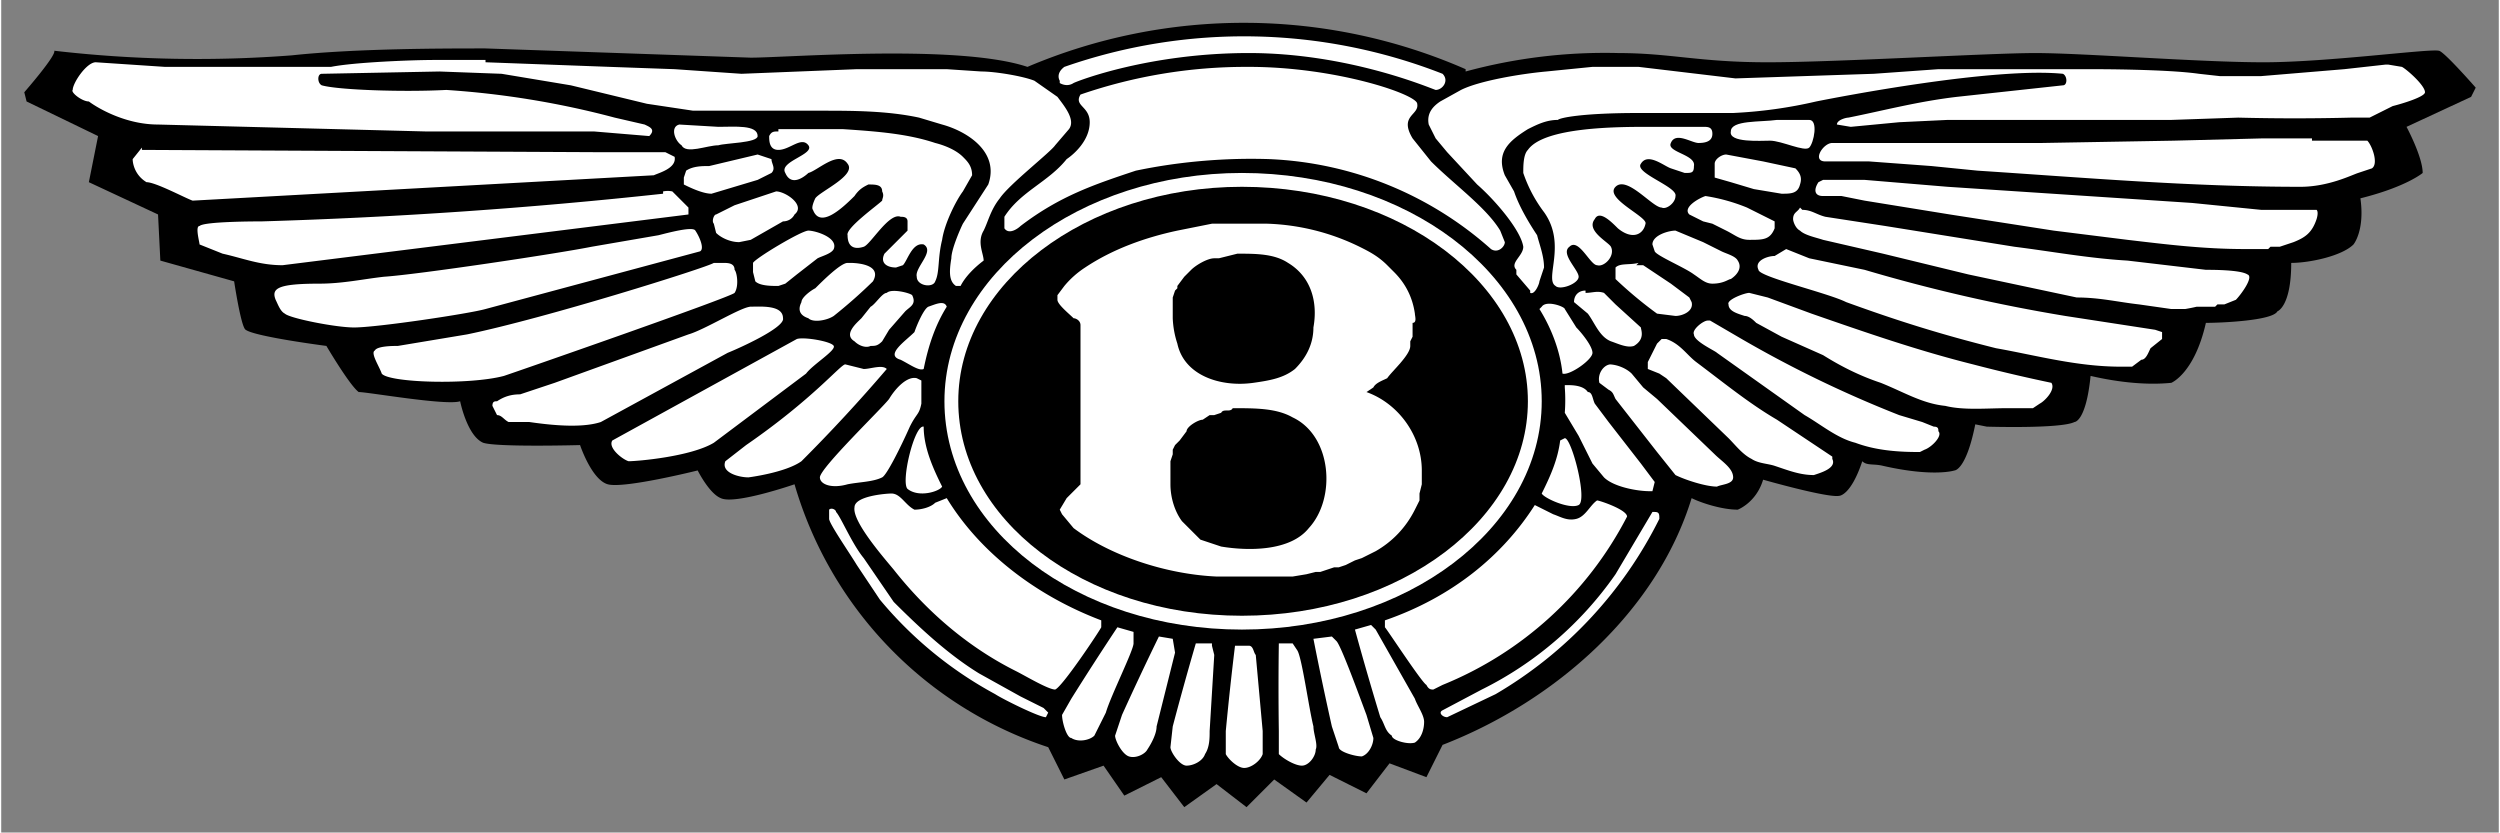
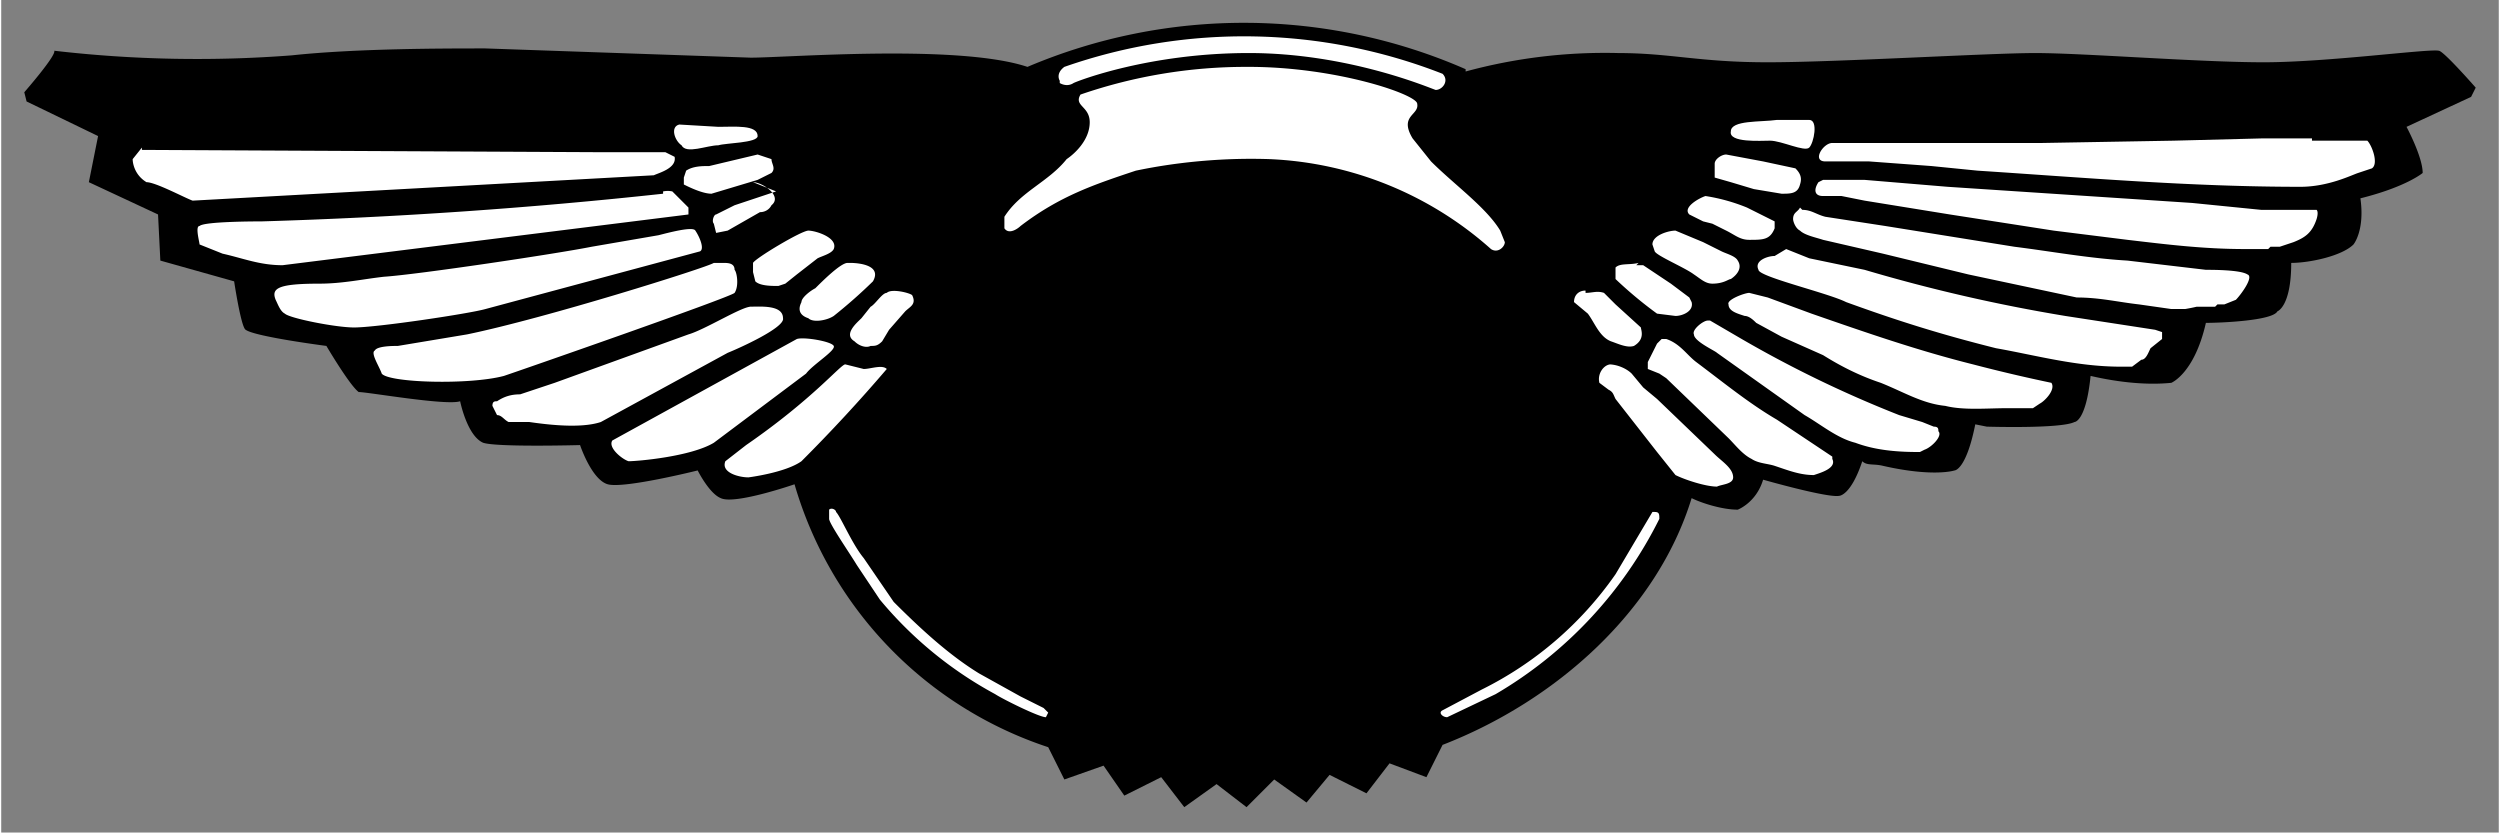
<svg xmlns="http://www.w3.org/2000/svg" version="1.0" width="1024" height="341" viewBox="-1 -1 108.3 36.1">
  <rect x="-1" y="-1" width="108.3" height="36.1" fill="#808080" stroke="none" />
  <defs />
  <path d="M62.5 2a24 24 0 00-19-.1c-3-1-10.4-.4-12-.4L20 1.1c-1.8 0-5.6 0-8.4.3a53.7 53.7 0 01-10.3-.2C1.4 1.4 0 3 0 3l.1.4 3.1 1.5-.4 2 3 1.4.1 2 3.2.9s.3 2 .5 2.1c.4.3 3.5.7 3.5.7s1 1.7 1.4 2c.4 0 3.8.6 4.4.4 0 0 .3 1.5 1 1.8.6.2 4.2.1 4.2.1s.5 1.5 1.2 1.7c.7.2 3.9-.6 3.9-.6s.5 1 1 1.2c.6.3 3.2-.6 3.2-.6a17 17 0 0011 11.4l.7 1.4 1.7-.6.9 1.3 1.6-.8 1 1.3 1.4-1L53 34l1.2-1.2 1.4 1 1-1.2 1.6.8 1-1.3 1.6.6.7-1.4c4.9-1.9 9.3-5.8 10.8-10.7.4.2 1.3.5 2 .5 0 0 .8-.3 1.1-1.3 0 0 2.8.8 3.3.7 0 0 .5 0 1-1.5.2.2.5.1.9.2 2.2.5 3.1.2 3.1.2s.5 0 .9-2l.5.1s3.2.1 3.8-.2c0 0 .5 0 .7-2 1.3.3 2.5.4 3.5.3 0 0 1-.4 1.5-2.6.7 0 2.9-.1 3.1-.5 0 0 .6-.2.6-2.1.8 0 2.2-.3 2.7-.8 0 0 .5-.6.3-2 2-.5 2.7-1.1 2.7-1.1 0-.7-.7-2-.7-2l2.8-1.3.2-.4s-1.4-1.6-1.6-1.6c-.4-.1-4.8.5-7.6.5s-7.8-.4-9.9-.4c-2 0-8.6.4-11.6.4s-4.2-.4-6.5-.4a23 23 0 00-6.6.8" fill-rule="evenodd" />
-   <path d="M99.2 5h-2.1l-3.9.1-5.7.1h-9.1c-.4 0-.9.8-.3.8H80l2.7.2 2 .2c4.6.3 9.2.7 14 .7 1.2 0 2.2-.5 2.5-.6l.6-.2c.3-.2 0-1-.2-1.2h-2.4M5.1 5.4l-.4.5c0 .2.1.7.6 1 .4 0 1.7.7 2 .8l20-1.1c.2-.1 1-.3.9-.8l-.4-.2H25L5.1 5.5M73.8 5.7c-.2 0-.5.2-.5.4v.6l.7.2 1 .3 1.2.2c.4 0 .7 0 .8-.4.1-.3 0-.5-.2-.7L75.4 6l-1.6-.3M31.8 5.7l-2.1.5c-.3 0-.7 0-1 .2l-.1.3V7c.2.1.8.4 1.2.4l2-.6.6-.3c.2-.2 0-.4 0-.6l-.6-.2M78 6.8l-.2.1c-.2.3-.2.6.2.6h.8l1 .2 3.7.6L88 9l3.2.4c1.7.2 3.3.4 5.1.4h1l.1-.1H97.8l.6-.2c.5-.2.8-.4 1-1 0 0 .1-.3 0-.4H97L94 7.8l-10.6-.7-3.6-.3H78M32.6 7.3l-1.8.6-.8.4c-.1 0-.2.3-.1.4l.1.4c.2.2.6.4 1 .4l.5-.1 1.4-.8c.2 0 .4-.1.5-.3.5-.4-.4-1-.8-1M72.9 7.5c-.3.1-1 .5-.7.8l.6.3.4.1.6.3c.4.2.6.4 1 .4.6 0 .9 0 1.1-.5v-.3L74.7 8a8 8 0 00-1.8-.5M27.7 7.4a222.2 222.2 0 01-17.4 1.2c-.2 0-2.5 0-2.7.2-.2 0 0 .7 0 .8l1 .4c.9.2 1.6.5 2.6.5l17.6-2.2V8l-.7-.7a1 1 0 00-.4 0M77 8c-.1.2-.3.2-.3.5 0 .1.1.4.3.5.2.2.7.3 1 .4l2.6.6 3.7.9 4.7 1c1 0 1.8.2 2.7.3l1.4.2H93.7a8 8 0 00.5-.1h.8l.1-.1H95.4l.5-.2c.2-.2.8-1 .5-1.1-.3-.2-1.5-.2-1.8-.2l-3.4-.4c-1.7-.1-3.3-.4-4.9-.6l-5.6-.9-2.6-.4c-.4-.1-.6-.3-1-.3M27.5 9.2l-2.9.5c-1.5.3-7.5 1.2-9 1.3-.9.1-1.8.3-2.8.3-1.8 0-2.1.2-1.9.7.1.2.2.5.4.6.2.2 2.2.6 3 .6 1 0 5-.6 5.7-.8l9.3-2.5c.2-.1 0-.6-.2-.9-.1-.2-1.2.1-1.6.2M34 9c-.3 0-2.3 1.2-2.4 1.4v.4l.1.4c.2.2.7.2 1 .2l.3-.1.5-.4.9-.7c.2-.1.6-.2.7-.4.2-.5-.8-.8-1.1-.8M71.6 9c-.3 0-1 .2-1 .6l.1.3c.1.2 1.3.7 1.7 1 .3.2.5.4.8.4.5 0 .7-.2.8-.2.3-.2.5-.5.3-.8-.1-.2-.5-.3-.7-.4l-.8-.4-1.2-.5M76.4 9.8l-.5.3c-.3 0-.9.2-.7.6 0 .3 3 1 3.8 1.4 2.2.8 4.1 1.4 6.5 2 1.7.3 3.5.8 5.4.8h.5l.4-.3c.2 0 .3-.3.4-.5l.5-.4v-.3l-.3-.1-1.3-.2-2.6-.4a71.8 71.8 0 01-8.7-2l-2.4-.5-.5-.2-.5-.2M35.7 10.4c-.3 0-1.1.8-1.4 1.1-.2.1-.6.4-.6.6-.2.4 0 .6.3.7.2.2.8.1 1.1-.1a22 22 0 001.7-1.5c.4-.7-.6-.8-1-.8M30.3 10.4h-.4c-.3.2-7.3 2.4-10.7 3.1l-3 .5c-.2 0-.9 0-1 .2-.2.1.2.7.3 1 .3.4 3.8.5 5.3.1.6-.2 9.8-3.4 10-3.6.2-.3.1-.9 0-1 0-.3-.3-.3-.5-.3M70 10.4c-.4.1-.8 0-1 .2v.5a18 18 0 001.8 1.5l.8.1c.3 0 .8-.2.7-.6l-.1-.2-.8-.6-.6-.4-.6-.4h-.3M67.7 11.6c-.3 0-.5.2-.5.5l.6.5c.3.4.5 1 1 1.2.3.1.7.3 1 .2.5-.3.3-.7.3-.8l-1.1-1-.5-.5c-.3-.1-.5 0-.8 0M37.4 11.7c-.2 0-.5.5-.7.6l-.4.5c-.2.2-.8.7-.3 1 .2.2.5.3.7.2.2 0 .3 0 .5-.2l.3-.5.7-.8c.2-.2.5-.3.3-.7-.1-.1-.9-.3-1.1-.1M74.8 11.7c-.2 0-1 .3-.9.5 0 .3.4.4.7.5.2 0 .4.2.5.3l1.1.6 1.8.8c.8.5 1.6.9 2.5 1.2 1 .4 1.8.9 2.8 1 .8.2 1.8.1 2.7.1h1.1l.3-.2c.2-.1.7-.6.5-.9a70.3 70.3 0 01-3.4-.8c-2.4-.6-4.7-1.4-7-2.2l-1.9-.7-.8-.2M31.5 12.3c-.4 0-2 1-2.7 1.2L23 15.6l-1.5.5c-.4 0-.7.1-1 .3-.1 0-.2 0-.2.2l.2.4c.2 0 .3.2.5.3h.9c.7.1 2.2.3 3.1 0l5.5-3c.5-.2 2.5-1.1 2.4-1.5 0-.6-1-.5-1.5-.5M73 12.9c-.2 0-.7.4-.6.6 0 .3.9.7 1 .8l3.8 2.7c.7.4 1.4 1 2.2 1.2.8.3 1.7.4 2.7.4h.1l.2-.1c.3-.1.8-.6.6-.8 0-.1 0-.2-.2-.2l-.5-.2-1-.3a50.2 50.2 0 01-7-3.4l-1.2-.7H73M71 13.7l-.2.2-.2.4-.2.4v.3l.5.2.3.2 2.7 2.6c.3.3.6.7 1 .9.3.2.7.2 1 .3.6.2 1.1.4 1.7.4.3-.1 1-.3.8-.7v-.1l-.9-.6-1.5-1c-1.2-.7-2.3-1.6-3.5-2.5-.4-.3-.7-.8-1.3-1H71 71M33.5 13.7l-8 4.4c-.2.3.4.8.7.9.4 0 2.7-.2 3.7-.8l4-3c.3-.4 1.3-1 1.2-1.2-.1-.2-1.3-.4-1.6-.3M35.6 14.8c-.2 0-1.4 1.5-4.3 3.5l-.9.7c-.2.5.6.7 1 .7 0 0 1.6-.2 2.3-.7a69.5 69.5 0 003.7-4c-.2-.2-.7 0-1 0l-.8-.2M68.8 14.8c-.3 0-.6.4-.5.8l.4.3c.2.1.2.2.3.4l1.8 2.3.8 1c.4.2 1.3.5 1.8.5.2-.1.7-.1.7-.4 0-.4-.5-.7-.8-1l-2.5-2.4-.6-.5-.5-.6c-.2-.2-.6-.4-1-.4M34.9 21v.5c0 .2.9 1.5 1.2 2l1 1.5a17 17 0 005 4.1c.3.2 1.9 1 2.2 1l.1-.2-.2-.2-1-.5-1.8-1c-1.3-.8-2.5-1.9-3.7-3.1l-1.3-1.9c-.5-.6-1-1.8-1.2-2 0-.1-.2-.2-.3-.1M70.6 21.2L69 23.9a15.4 15.4 0 01-5.8 5l-1.7.9c-.2.1 0 .3.2.3l2.1-1a18.2 18.2 0 007.1-7.6c0-.2 0-.3-.2-.3" fill="#fff" />
+   <path d="M99.2 5h-2.1l-3.9.1-5.7.1h-9.1c-.4 0-.9.8-.3.8H80l2.7.2 2 .2c4.6.3 9.2.7 14 .7 1.2 0 2.2-.5 2.5-.6l.6-.2c.3-.2 0-1-.2-1.2h-2.4M5.1 5.4l-.4.5c0 .2.1.7.6 1 .4 0 1.7.7 2 .8l20-1.1c.2-.1 1-.3.9-.8l-.4-.2H25L5.1 5.5M73.8 5.7c-.2 0-.5.2-.5.4v.6l.7.2 1 .3 1.2.2c.4 0 .7 0 .8-.4.1-.3 0-.5-.2-.7L75.4 6l-1.6-.3M31.8 5.7l-2.1.5c-.3 0-.7 0-1 .2l-.1.3V7c.2.1.8.4 1.2.4l2-.6.6-.3c.2-.2 0-.4 0-.6l-.6-.2M78 6.8l-.2.1c-.2.3-.2.6.2.6h.8l1 .2 3.7.6L88 9l3.2.4c1.7.2 3.3.4 5.1.4h1l.1-.1H97.8l.6-.2c.5-.2.8-.4 1-1 0 0 .1-.3 0-.4H97L94 7.8l-10.6-.7-3.6-.3H78M32.6 7.3l-1.8.6-.8.4c-.1 0-.2.3-.1.4l.1.4l.5-.1 1.4-.8c.2 0 .4-.1.5-.3.5-.4-.4-1-.8-1M72.9 7.5c-.3.1-1 .5-.7.8l.6.3.4.1.6.3c.4.2.6.4 1 .4.6 0 .9 0 1.1-.5v-.3L74.7 8a8 8 0 00-1.8-.5M27.7 7.4a222.2 222.2 0 01-17.4 1.2c-.2 0-2.5 0-2.7.2-.2 0 0 .7 0 .8l1 .4c.9.2 1.6.5 2.6.5l17.6-2.2V8l-.7-.7a1 1 0 00-.4 0M77 8c-.1.2-.3.2-.3.5 0 .1.1.4.3.5.2.2.7.3 1 .4l2.6.6 3.7.9 4.7 1c1 0 1.8.2 2.7.3l1.4.2H93.7a8 8 0 00.5-.1h.8l.1-.1H95.4l.5-.2c.2-.2.8-1 .5-1.1-.3-.2-1.5-.2-1.8-.2l-3.4-.4c-1.7-.1-3.3-.4-4.9-.6l-5.6-.9-2.6-.4c-.4-.1-.6-.3-1-.3M27.5 9.2l-2.9.5c-1.5.3-7.5 1.2-9 1.3-.9.1-1.8.3-2.8.3-1.8 0-2.1.2-1.9.7.1.2.2.5.4.6.2.2 2.2.6 3 .6 1 0 5-.6 5.7-.8l9.3-2.5c.2-.1 0-.6-.2-.9-.1-.2-1.2.1-1.6.2M34 9c-.3 0-2.3 1.2-2.4 1.4v.4l.1.4c.2.2.7.2 1 .2l.3-.1.5-.4.9-.7c.2-.1.6-.2.7-.4.2-.5-.8-.8-1.1-.8M71.6 9c-.3 0-1 .2-1 .6l.1.3c.1.2 1.3.7 1.7 1 .3.2.5.4.8.4.5 0 .7-.2.8-.2.3-.2.5-.5.3-.8-.1-.2-.5-.3-.7-.4l-.8-.4-1.2-.5M76.4 9.8l-.5.3c-.3 0-.9.2-.7.6 0 .3 3 1 3.8 1.4 2.2.8 4.1 1.4 6.5 2 1.7.3 3.5.8 5.4.8h.5l.4-.3c.2 0 .3-.3.4-.5l.5-.4v-.3l-.3-.1-1.3-.2-2.6-.4a71.8 71.8 0 01-8.7-2l-2.4-.5-.5-.2-.5-.2M35.7 10.4c-.3 0-1.1.8-1.4 1.1-.2.1-.6.4-.6.6-.2.4 0 .6.3.7.2.2.8.1 1.1-.1a22 22 0 001.7-1.5c.4-.7-.6-.8-1-.8M30.3 10.4h-.4c-.3.2-7.3 2.4-10.7 3.1l-3 .5c-.2 0-.9 0-1 .2-.2.1.2.7.3 1 .3.4 3.8.5 5.3.1.6-.2 9.8-3.4 10-3.6.2-.3.1-.9 0-1 0-.3-.3-.3-.5-.3M70 10.4c-.4.1-.8 0-1 .2v.5a18 18 0 001.8 1.5l.8.1c.3 0 .8-.2.7-.6l-.1-.2-.8-.6-.6-.4-.6-.4h-.3M67.7 11.6c-.3 0-.5.2-.5.5l.6.5c.3.4.5 1 1 1.2.3.1.7.3 1 .2.5-.3.3-.7.3-.8l-1.1-1-.5-.5c-.3-.1-.5 0-.8 0M37.4 11.7c-.2 0-.5.5-.7.6l-.4.5c-.2.2-.8.7-.3 1 .2.2.5.3.7.2.2 0 .3 0 .5-.2l.3-.5.7-.8c.2-.2.5-.3.3-.7-.1-.1-.9-.3-1.1-.1M74.8 11.7c-.2 0-1 .3-.9.5 0 .3.4.4.7.5.2 0 .4.2.5.3l1.1.6 1.8.8c.8.5 1.6.9 2.5 1.2 1 .4 1.8.9 2.8 1 .8.2 1.8.1 2.7.1h1.1l.3-.2c.2-.1.7-.6.5-.9a70.3 70.3 0 01-3.4-.8c-2.4-.6-4.7-1.4-7-2.2l-1.9-.7-.8-.2M31.5 12.3c-.4 0-2 1-2.7 1.2L23 15.6l-1.5.5c-.4 0-.7.1-1 .3-.1 0-.2 0-.2.2l.2.4c.2 0 .3.2.5.3h.9c.7.1 2.2.3 3.1 0l5.5-3c.5-.2 2.5-1.1 2.4-1.5 0-.6-1-.5-1.5-.5M73 12.9c-.2 0-.7.4-.6.6 0 .3.9.7 1 .8l3.8 2.7c.7.4 1.4 1 2.2 1.2.8.3 1.7.4 2.7.4h.1l.2-.1c.3-.1.8-.6.6-.8 0-.1 0-.2-.2-.2l-.5-.2-1-.3a50.2 50.2 0 01-7-3.4l-1.2-.7H73M71 13.7l-.2.2-.2.4-.2.4v.3l.5.2.3.2 2.7 2.6c.3.3.6.7 1 .9.3.2.7.2 1 .3.6.2 1.1.4 1.7.4.3-.1 1-.3.8-.7v-.1l-.9-.6-1.5-1c-1.2-.7-2.3-1.6-3.5-2.5-.4-.3-.7-.8-1.3-1H71 71M33.5 13.7l-8 4.4c-.2.3.4.8.7.9.4 0 2.7-.2 3.7-.8l4-3c.3-.4 1.3-1 1.2-1.2-.1-.2-1.3-.4-1.6-.3M35.6 14.8c-.2 0-1.4 1.5-4.3 3.5l-.9.7c-.2.5.6.7 1 .7 0 0 1.6-.2 2.3-.7a69.5 69.5 0 003.7-4c-.2-.2-.7 0-1 0l-.8-.2M68.8 14.8c-.3 0-.6.4-.5.8l.4.3c.2.1.2.2.3.4l1.8 2.3.8 1c.4.2 1.3.5 1.8.5.2-.1.7-.1.7-.4 0-.4-.5-.7-.8-1l-2.5-2.4-.6-.5-.5-.6c-.2-.2-.6-.4-1-.4M34.9 21v.5c0 .2.9 1.5 1.2 2l1 1.5a17 17 0 005 4.1c.3.2 1.9 1 2.2 1l.1-.2-.2-.2-1-.5-1.8-1c-1.3-.8-2.5-1.9-3.7-3.1l-1.3-1.9c-.5-.6-1-1.8-1.2-2 0-.1-.2-.2-.3-.1M70.6 21.2L69 23.9a15.4 15.4 0 01-5.8 5l-1.7.9c-.2.1 0 .3.2.3l2.1-1a18.2 18.2 0 007.1-7.6c0-.2 0-.3-.2-.3" fill="#fff" />
  <path d="M44.9 2.5s-.2-.3.2-.6a23.6 23.6 0 0116.4.3c.3.3 0 .7-.3.7-.3-.1-3.8-1.6-8.1-1.6s-7.4 1.2-7.6 1.3c-.3.2-.6 0-.6 0" fill="#fff" fill-rule="evenodd" />
-   <path d="M40.2 16.4c0-5.3 5.7-9.6 12.6-9.6 7 0 12.7 4.3 12.7 9.6S59.8 26 52.8 26c-7 0-12.6-4.3-12.6-9.6z" fill="none" stroke="#fff" stroke-width=".6" stroke-miterlimit="3.9" />
-   <path d="M51.9 8.7h-.4L50 9c-1.4.3-2.8.8-4 1.6a4 4 0 00-.9.8l-.3.4v.2c0 .2.5.6.7.8.1 0 .3.1.3.3V20l-.6.6-.3.5.1.2.5.6c1.6 1.2 4 2 6.2 2.1H55l.6-.1.4-.1h.2l.3-.1.3-.1h.2l.3-.1.4-.2.3-.1.6-.3c.7-.4 1.3-1 1.7-1.8l.2-.4v-.3l.1-.4v-.6c0-1.5-1-2.9-2.4-3.4l.3-.2c.1-.2.4-.3.6-.4.2-.3 1-1 1-1.4v-.2l.1-.2V13c.2 0 .1-.3.1-.4-.1-.7-.4-1.3-.9-1.8l-.3-.3c-.4-.4-.8-.6-1.2-.8a9.8 9.8 0 00-4-1h-2" fill="#fff" />
  <path d="M52.6 10c.8 0 1.6 0 2.2.4 1 .6 1.3 1.7 1.1 2.8 0 .7-.3 1.3-.8 1.8-.5.4-1.1.5-1.8.6-1.4.2-3-.3-3.3-1.7a4 4 0 01-.2-1.1v-.6-.3l.1-.3.1-.1v-.1l.3-.4.3-.3c.2-.2.7-.5 1-.5h.2l.4-.1.4-.1M52.4 16.7c1 0 1.9 0 2.6.4 1.7.8 1.9 3.5.7 4.8-.8 1-2.6 1-3.8.8l-.9-.3-.8-.8c-.3-.4-.5-1-.5-1.6v-1l.1-.3v-.2l.1-.2.2-.2.3-.4c0-.2.5-.5.7-.5l.3-.2h.2l.3-.1c.1-.2.4 0 .5-.2M64.2 2.8c.2 0 .3 0 .5.2v.4l-.5.1c-.4 0-1.6.3-1.7.7 0 .2.3.5.4.6.2.2 0-.1 0 0 .3.2.9.6.6 1l-.3.1c-.6 0-1.4-1.2-1.5-1.4l.1-.7c.5-.6 1.7-.7 2.4-1" />
  <path d="M74 4.7c-.1.5 1.3.4 1.7.4.5 0 1.5.5 1.7.3.2-.2.4-1.2 0-1.2H76c-.7.1-2 0-2 .5M31.8 4.9c0 .3-1.4.3-1.7.4-.5 0-1.4.4-1.6 0-.3-.2-.5-.8-.1-.9l1.7.1c.7 0 1.7-.1 1.7.4" fill="#fff" />
-   <path d="M42.9 2.7c.6.2 1 .2 1.4.8.2.3.2.8-.1 1.3l-.5.6c-.3.3-.3.5-.7.6l-.3-.1c-.3-.4.3-.9.6-1.2l.3-.7c0-.5-.7-.5-1.1-.7-.2 0-.6 0-.8-.2-.1 0 0-.3 0-.4H43" />
-   <path d="M72.8 4.5c.2 0 .4 0 .4.3 0 .2-.1.4-.6.4-.3 0-1-.5-1.2 0-.2.4 1.1.5 1 1 0 .3-.1.3-.4.3l-.6-.2c-.3-.1-1-.7-1.3-.2-.3.4 1.6 1 1.5 1.4 0 .3-.4.6-.6.5-.4 0-1.5-1.4-2-.9-.5.5 1.4 1.3 1.3 1.6-.1.5-.6.7-1.2.2-.3-.3-.8-.8-1-.4-.4.5.6 1 .7 1.2.2.4-.3.9-.6.8-.3 0-.8-1.2-1.2-.8-.4.3.4 1 .4 1.3 0 .3-.8.6-1 .4-.5-.3.5-1.8-.5-3.2a6 6 0 01-.9-1.7c0-.3 0-.8.2-1 .7-1 3.9-1 5.3-1h2.3M32.7 4.7c-.2 0-.3 0-.4.2 0 .2 0 .6.4.6.5 0 1-.6 1.3-.2.3.4-1.3.7-1 1.2.3.7 1 0 1 0 .4-.1 1.3-1 1.7-.4.4.5-1.2 1.2-1.4 1.5 0 0-.2.4-.1.5.3.8 1.2 0 1.8-.6.2-.3.4-.4.6-.5.3 0 .6 0 .6.3.1.2 0 .3 0 .4-.2.2-1.6 1.2-1.5 1.5 0 .6.4.6.7.5.3-.1 1.1-1.5 1.6-1.3.1 0 .3 0 .3.2V9l-.6.6-.4.4c-.2.4.1.6.5.6l.3-.1c.2-.2.4-1 .9-.9.5.3-.4 1-.3 1.4 0 .4.7.5.8.2.2-.4.1-1 .3-1.8.1-.7.6-1.7.9-2.1l.4-.7c0-.4-.2-.6-.4-.8-.3-.3-.8-.5-1.2-.6-1.2-.4-2.5-.5-4-.6h-2.8M65.8 12.3c.2-.3 1 0 1 .1l.5.8c.2.2.7.8.7 1.1 0 .3-1 1-1.3.9-.1-1-.5-2-1-2.8M66.9 15.7c.2 0 .7 0 .9.3.2 0 .2.3.3.5l.6.8 1.4 1.8.6.8-.1.4h-.1c-.6 0-1.6-.2-2-.6l-.5-.6-.6-1.2-.6-1a7.4 7.4 0 000-1.1v-.1M37.5 16.3c.3-.5.8-1 1.2-.9l.2.1v1c-.1.5-.2.4-.5 1-.4.9-1 2.1-1.2 2.2-.4.2-1 .2-1.5.3-.7.2-1.2 0-1.2-.3 0-.4 2.7-3 3-3.4M37.6 20.4c.4 0 .6.5 1 .7.3 0 .7-.1.9-.3l.5-.2c1.4 2.3 3.8 4.2 6.7 5.3v.3c-.1.2-1.7 2.6-2 2.7-.3 0-1.3-.6-1.7-.8-2-1-3.8-2.5-5.3-4.4-.5-.6-1.8-2.1-1.7-2.7 0-.5 1.4-.6 1.6-.6M68.2 20.7c.1 0 1.3.4 1.3.7a15.6 15.6 0 01-8 7.3l-.4.2c-.1 0-.2 0-.3-.2-.2-.1-1.7-2.4-1.8-2.5v-.3c2.9-1 5.1-2.8 6.5-5l.8.4c.3.1.6.3 1 .2.4-.1.6-.6.9-.8M55 26.9l.2.3c.2.3.5 2.5.7 3.3 0 .3.2.8.1 1 0 .3-.3.7-.6.7s-.8-.3-1-.5v-1a135.6 135.6 0 010-3.8h.5M56.7 26.6l.2.2c.2.2 1 2.4 1.3 3.2l.3 1c0 .3-.2.7-.5.8-.3 0-1-.2-1-.4l-.3-.9a146.7 146.7 0 01-.8-3.8l.8-.1M58.4 26.1l.2.2 1.7 3c.1.3.4.7.4 1 0 .3-.1.7-.4.9-.3.1-1-.1-1-.3-.3-.2-.3-.5-.5-.8a140.2 140.2 0 01-1.1-3.8l.7-.2M53.1 27c.2 0 .2.3.3.4l.3 3.3v1c-.1.3-.5.6-.8.6-.3 0-.7-.4-.8-.6v-1a136.5 136.5 0 01.4-3.7h.6M51.5 27l.1.4-.2 3.3c0 .3 0 .7-.2 1-.1.3-.5.5-.8.5-.3 0-.7-.6-.7-.8l.1-.9a142.2 142.2 0 011-3.6h.7M49.8 26.7l.1.6-.8 3.2c0 .3-.2.7-.4 1-.1.2-.5.4-.8.3-.3-.1-.6-.7-.6-.9l.3-.9a132.3 132.3 0 011.6-3.4l.6.1M48.1 26.4v.5c0 .3-1 2.3-1.2 3l-.5 1c-.2.2-.7.3-1 .1-.2 0-.4-.7-.4-1l.4-.7a134.6 134.6 0 012-3.1l.7.2M39.2 12.3c.3-.1.7-.3.8 0-.5.8-.8 1.7-1 2.7-.2.1-.6-.2-1-.4-.7-.2.2-.8.6-1.2.1-.3.4-1 .6-1.1M39 17.5c0 .9.4 1.8.8 2.6-.1.2-1 .5-1.5.1-.3-.3.3-2.8.7-2.7" fill="#fff" />
-   <path d="M102.5 1.8l.6.1c.2.1 1 .8 1 1.1 0 .2-1 .5-1.4.6l-1 .5h-.8a96.1 96.1 0 01-4.9 0l-2.9.1h-9.7l-2.1.1-2.1.2-.6-.1c0-.2.4-.3.5-.3 1.5-.3 3-.7 4.7-.9l4.6-.5c.2 0 .2-.4 0-.5-3-.3-9.7 1-10.7 1.2a20 20 0 01-3.6.5H70c-2.4 0-3.4.2-3.5.3-.5 0-.9.2-1.3.4-.8.5-1.4 1-1 2l.4.7c.2.6.6 1.3 1 1.9.1.4.3.9.3 1.4l-.2.6c0 .1-.2.6-.4.5v-.1l-.6-.7v-.2c-.3-.3.3-.6.3-1-.1-.7-1.2-2-2-2.7l-1.3-1.4-.5-.6-.3-.6c-.1-.5.2-.8.5-1l.9-.5c.8-.4 2.6-.7 3.7-.8l2-.2h2l4.2.5 6-.2L83 2h6.6c.3 0 3.3 0 4.7.2l.9.1H97l3.6-.3 1.8-.2zM20 1.7l5.4.2 2.8.1 2.9.2 5-.2H40l1.5.1c.6 0 1.8.2 2.3.4l1 .7c.3.4.8 1 .5 1.4l-.6.7c-.2.3-2 1.7-2.4 2.3-.4.5-.5 1-.7 1.4-.3.5 0 1 0 1.3-.4.3-.8.7-1 1.1h-.2c-.3-.2-.3-.6-.2-1.2 0-.4.4-1.3.5-1.5L41.8 7c.5-1.4-.9-2.3-2-2.6l-1-.3c-1.4-.3-2.9-.3-4.3-.3H29l-2-.3-3.3-.8-3-.5-2.7-.1-5.1.1c-.2 0-.2.4 0 .5.7.2 3.5.3 5.4.2a38 38 0 017.3 1.2l1.3.3c.2.1.5.2.2.5l-2.4-.2h-7.3L5.8 4.4c-1.4 0-2.6-.7-3-1-.3 0-.8-.4-.7-.5 0-.3.6-1.2 1-1.2l3 .2h7.2c1-.2 3.5-.3 4.5-.3H20M66.8 18c.3 0 1 2.7.6 2.9-.4.2-1.5-.3-1.6-.5.4-.8.7-1.5.8-2.3l.2-.1" fill="#fff" />
  <path d="M53 1.9a22 22 0 00-7.2 1.2c-.3.5.4.5.4 1.2 0 .8-.7 1.4-1 1.6-.8 1-2 1.4-2.7 2.5v.5c.2.3.6 0 .7-.1 1.7-1.3 3.2-1.8 5-2.4.5-.1 2.8-.6 5.8-.5a15.4 15.4 0 019.6 3.9c.3.2.6-.1.6-.3L64 9c-.6-1-2-2-3-3l-.8-1c-.6-1 .3-1 .2-1.5 0-.4-3.5-1.6-7.3-1.6" fill="#fff" />
</svg>